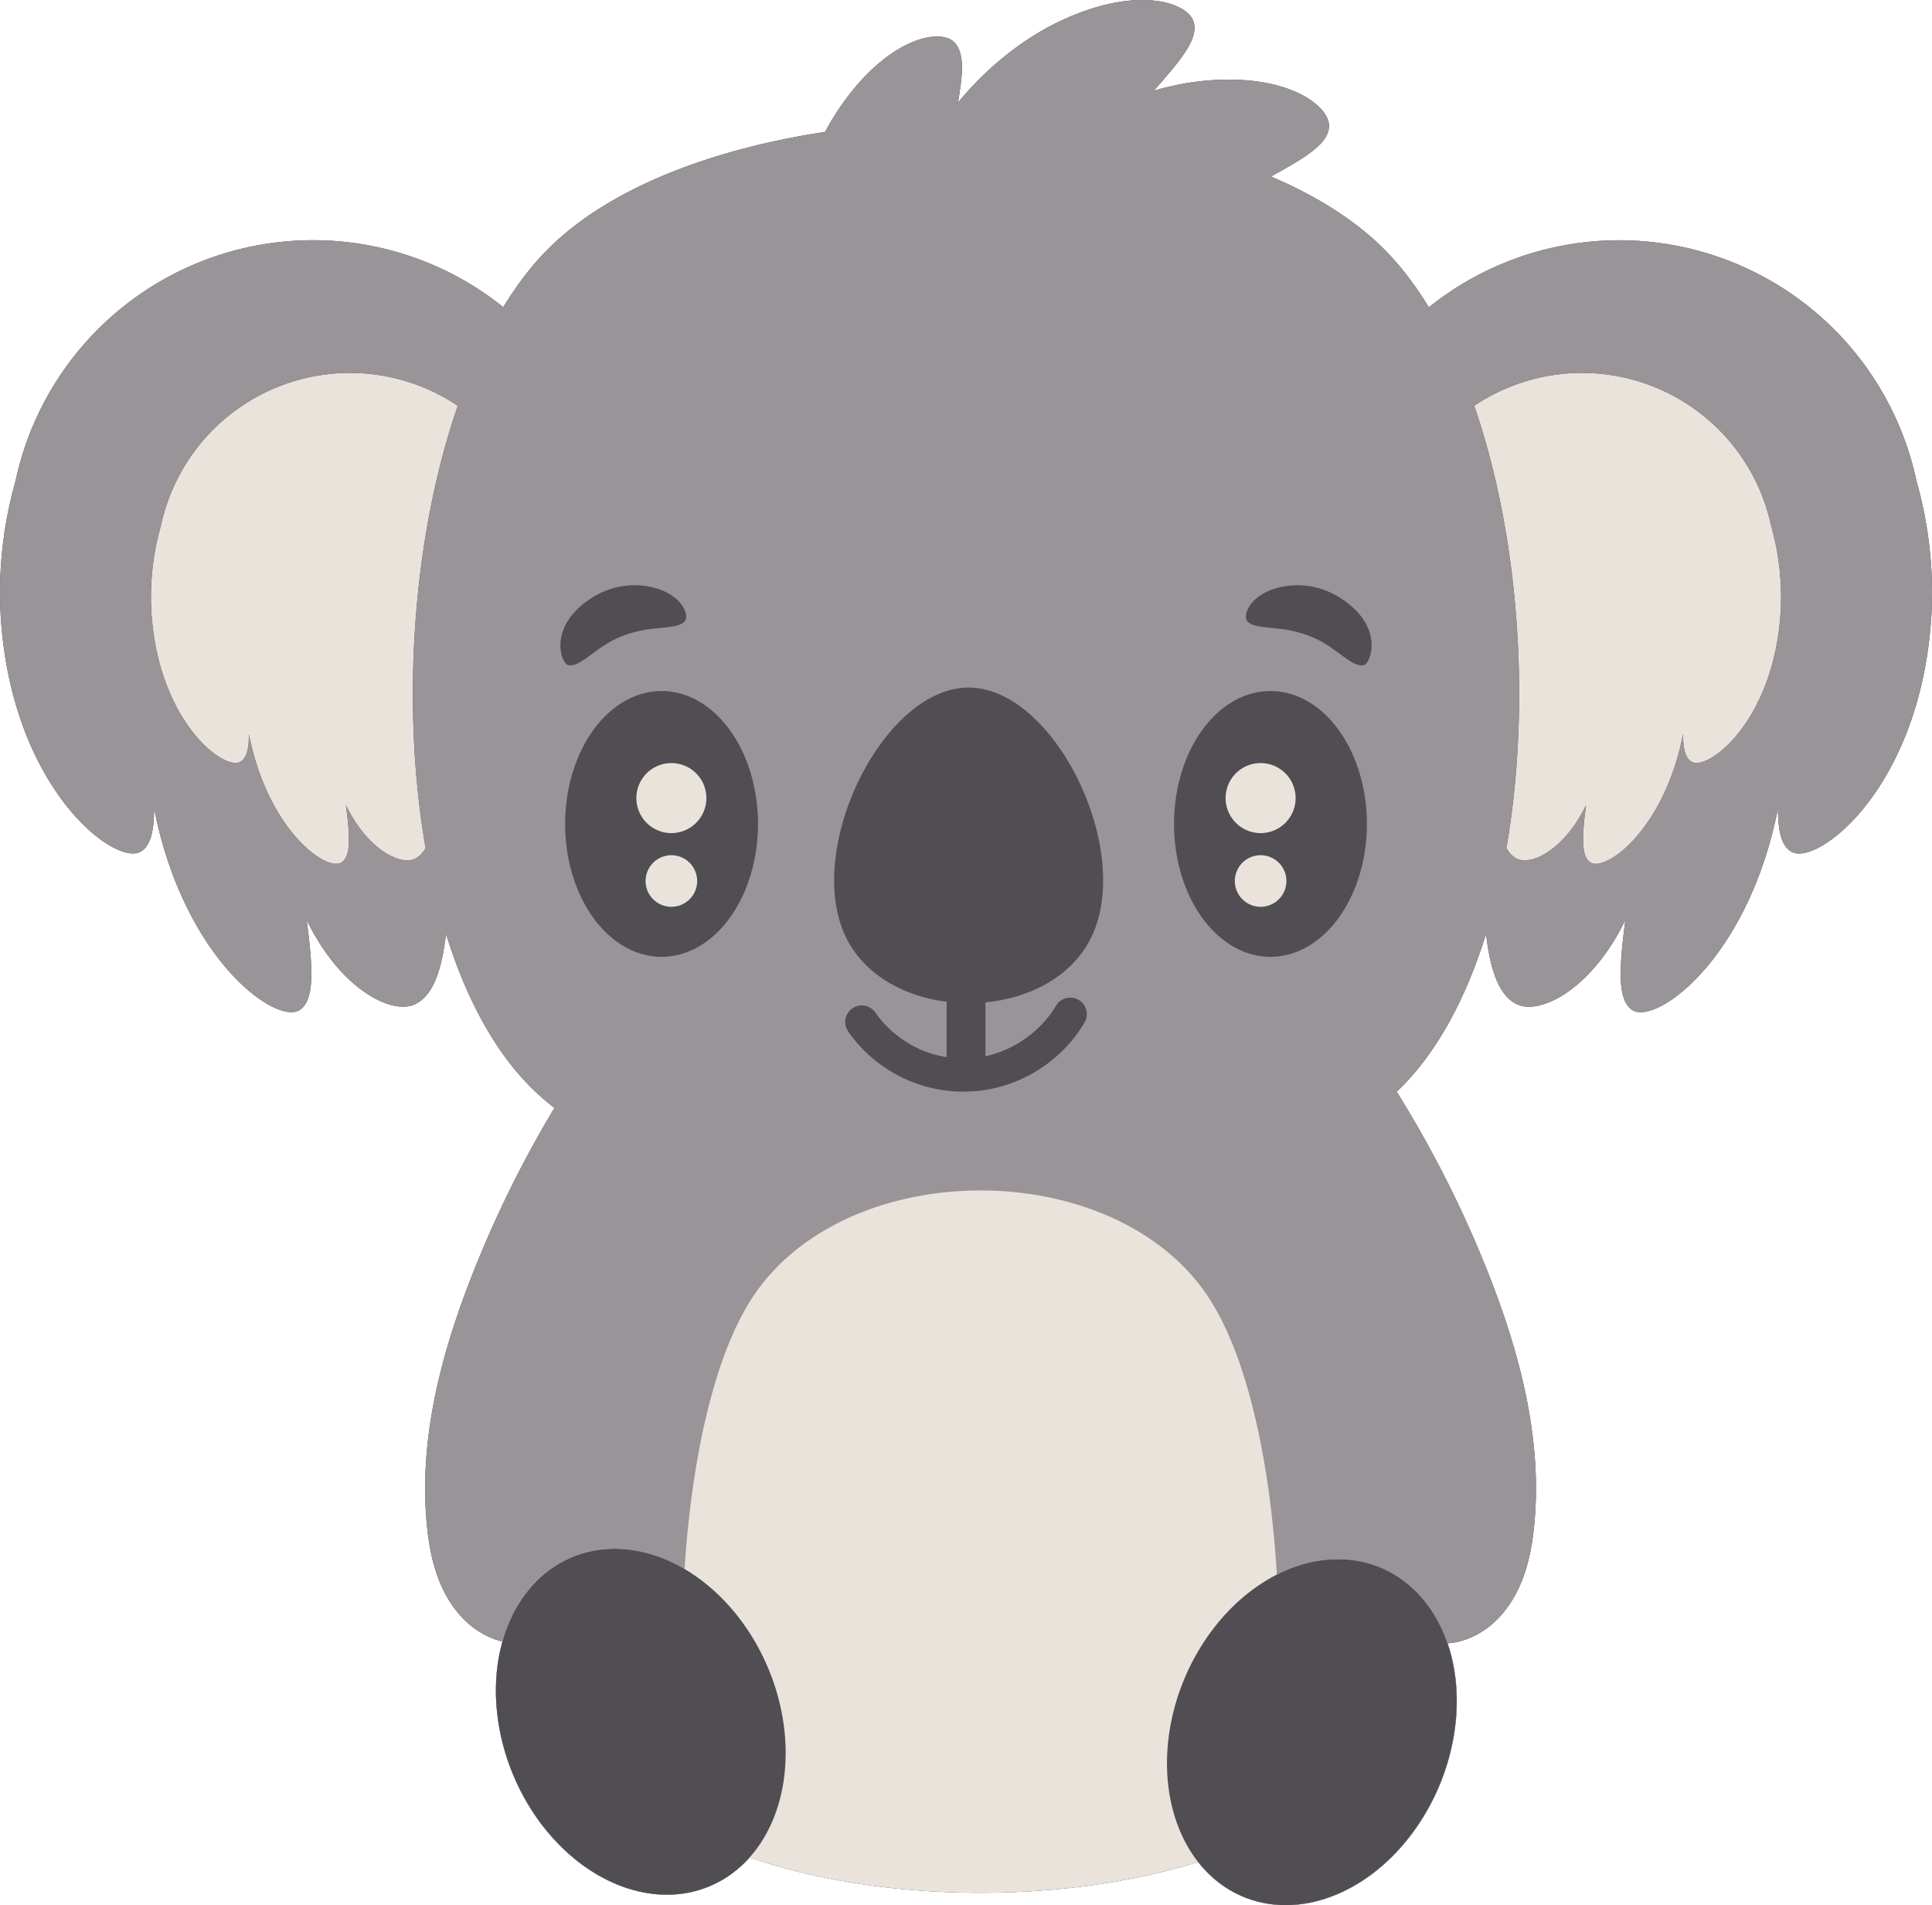
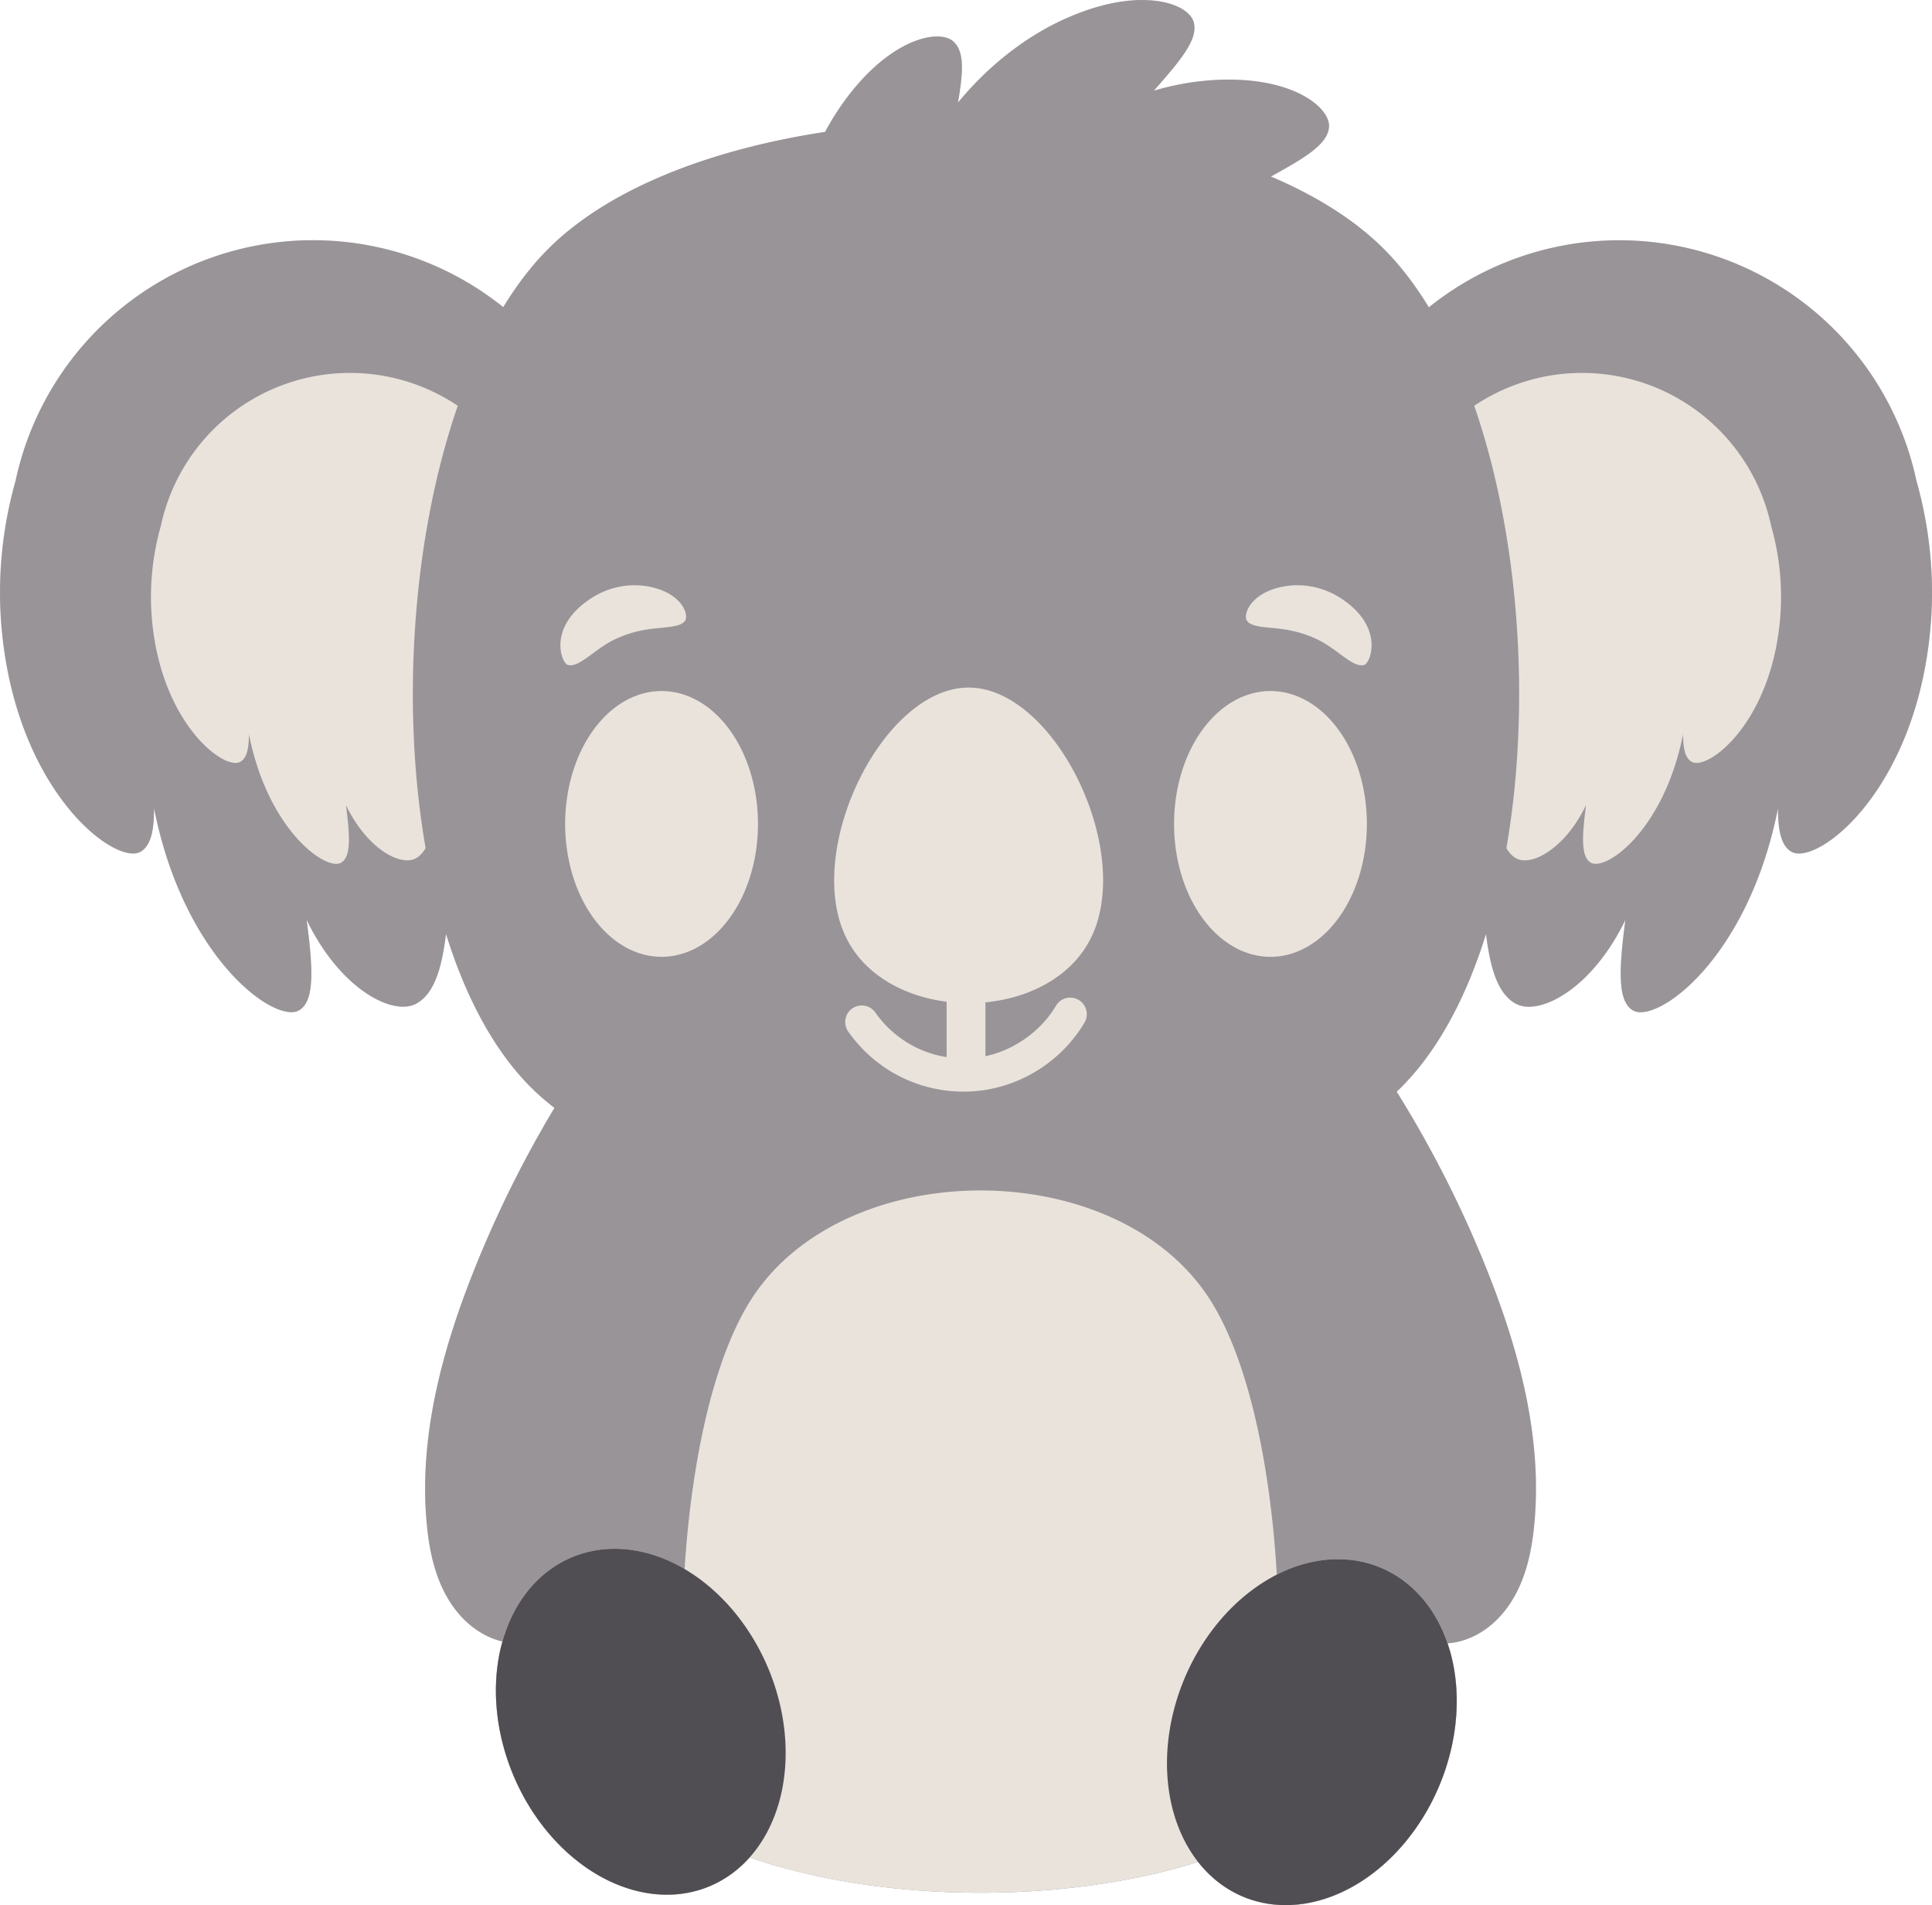
<svg xmlns="http://www.w3.org/2000/svg" xmlns:ns1="http://www.inkscape.org/namespaces/inkscape" xmlns:ns2="http://sodipodi.sourceforge.net/DTD/sodipodi-0.dtd" width="154.552mm" height="152.4mm" viewBox="0 0 154.552 152.4" version="1.1" id="svg35138" ns1:version="1.2.2 (732a01da63, 2022-12-09)" ns2:docname="Digital Gems Koala.svg">
  <ns2:namedview id="namedview35140" pagecolor="#ffffff" bordercolor="#666666" borderopacity="1.0" ns1:showpageshadow="2" ns1:pageopacity="0.0" ns1:pagecheckerboard="0" ns1:deskcolor="#d1d1d1" ns1:document-units="mm" showgrid="false" ns1:zoom="0.5477428" ns1:cx="233.68632" ns1:cy="289.36939" ns1:window-width="1368" ns1:window-height="850" ns1:window-x="-6" ns1:window-y="-6" ns1:window-maximized="1" ns1:current-layer="layer1" />
  <defs id="defs35135" />
  <g ns1:label="Layer 1" ns1:groupmode="layer" id="layer1" transform="translate(-425.153,193.611)">
    <path id="path34720" style="fill:#e9e3dc;fill-opacity:1;stroke:none;stroke-width:0.715px;stroke-linecap:butt;stroke-linejoin:miter;stroke-opacity:1" d="m 516.513,-193.611 c -1.852,0.003 -4.249,0.523 -7.041,1.926 -2.625,1.334 -5.351,3.442 -7.685,6.282 0.397,-2.308 0.556,-4.029 -0.342,-4.87 -1.23,-1.153 -5.663,-0.159 -9.505,5.862 -0.271,0.429 -0.533,0.88 -0.783,1.35 -9.005,1.371 -17.086,4.428 -21.963,9.175 -1.389,1.352 -2.649,2.988 -3.783,4.844 a 24.329,24.329 0 0 0 -15.221,-5.353 24.329,24.329 0 0 0 -23.793,19.254 c -0.522,1.84 -0.906,3.81 -1.101,5.895 -0.167,1.786 -0.183,3.539 -0.066,5.237 0.95,13.461 9.04,19.631 11.123,18.552 0.856,-0.444 1.126,-1.677 1.124,-3.498 2.395,12.114 9.75,17.313 11.624,16.153 1.259,-0.778 1.079,-3.421 0.585,-7.225 2.661,5.522 6.84,7.68 8.716,6.728 1.499,-0.761 2.102,-2.906 2.431,-5.602 1.586,5.104 3.894,9.454 6.958,12.436 0.529,0.515 1.104,1.007 1.713,1.482 -2.53,4.216 -4.714,8.639 -6.522,13.211 -2.534,6.408 -4.347,13.286 -3.682,20.144 0.193,1.989 0.607,3.994 1.591,5.733 0.492,0.87 1.126,1.664 1.897,2.3 0.745,0.614 1.622,1.074 2.56,1.298 a 14.265,11.056 67.324 0 0 0.863,10.675 14.265,11.056 67.324 0 0 15.701,8.9 14.265,11.056 67.324 0 0 3.208,-2.309 c 0.052,0.019 0.103,0.036 0.155,0.054 0.186,0.063 0.373,0.125 0.562,0.186 0.08,0.026 0.16,0.052 0.241,0.078 0.165,0.052 0.33,0.104 0.496,0.155 0.231,0.07 0.463,0.139 0.697,0.207 0.163,0.047 0.327,0.092 0.492,0.137 0.088,0.024 0.175,0.049 0.263,0.073 0.162,0.043 0.324,0.085 0.488,0.127 0.125,0.032 0.251,0.064 0.377,0.096 0.239,0.06 0.48,0.117 0.722,0.174 0.147,0.034 0.292,0.069 0.44,0.103 0.458,0.103 0.921,0.2 1.387,0.292 0.04,0.008 0.08,0.016 0.121,0.024 0.93,0.181 1.874,0.341 2.831,0.478 0.037,0.005 0.074,0.011 0.111,0.016 0.45,0.064 0.902,0.123 1.356,0.177 0.035,0.005 0.071,0.008 0.107,0.013 0.48,0.056 0.963,0.108 1.448,0.153 0.032,0.003 0.064,0.005 0.096,0.008 1.489,0.137 2.994,0.223 4.505,0.259 0.011,2.65e-4 0.024,0.001 0.034,0.001 1.019,0.024 2.041,0.024 3.06,0 0.011,-2.39e-4 0.021,2.38e-4 0.032,0 4.286,-0.098 8.535,-0.607 12.45,-1.524 0.084,-0.019 0.169,-0.039 0.252,-0.059 0.159,-0.038 0.316,-0.077 0.474,-0.116 0.117,-0.029 0.233,-0.059 0.349,-0.089 0.794,-0.205 1.572,-0.426 2.332,-0.666 a 11.056,14.265 22.676 0 0 3.603,2.789 11.056,14.265 22.676 0 0 15.7,-8.9 11.056,14.265 22.676 0 0 0.652,-11.368 c 0.264,-0.021 0.526,-0.058 0.786,-0.115 0.976,-0.215 1.887,-0.688 2.658,-1.323 0.771,-0.635 1.405,-1.43 1.897,-2.3 0.984,-1.739 1.399,-3.744 1.592,-5.733 0.666,-6.859 -1.146,-13.737 -3.68,-20.144 -1.996,-5.047 -4.454,-9.912 -7.325,-14.518 0.062,-0.059 0.128,-0.116 0.189,-0.175 3.064,-2.982 5.371,-7.332 6.958,-12.436 0.329,2.696 0.932,4.841 2.431,5.602 1.876,0.952 6.055,-1.206 8.716,-6.728 -0.494,3.804 -0.674,6.446 0.585,7.225 1.874,1.159 9.229,-4.039 11.624,-16.153 -0.002,1.821 0.268,3.054 1.124,3.498 2.083,1.079 10.172,-5.09 11.123,-18.552 0.117,-1.698 0.101,-3.451 -0.066,-5.237 -0.195,-2.085 -0.579,-4.055 -1.101,-5.895 a 24.329,24.329 0 0 0 -23.793,-19.254 24.329,24.329 0 0 0 -15.215,5.362 c -1.135,-1.86 -2.397,-3.5 -3.788,-4.854 -2.309,-2.247 -5.339,-4.115 -8.842,-5.606 2.598,-1.448 4.55,-2.539 4.643,-3.977 0.109,-1.683 -3.475,-4.475 -10.565,-3.617 -1.105,0.139 -2.261,0.379 -3.442,0.723 2.035,-2.336 3.589,-4.072 3.179,-5.495 -0.263,-0.911 -1.743,-1.758 -4.124,-1.753 z" />
-     <path id="path34865" style="fill:#504d53;fill-opacity:1;stroke:none;stroke-width:0.715px;stroke-linecap:butt;stroke-linejoin:miter;stroke-opacity:1" d="m 516.513,-193.611 c -1.852,0.003 -4.249,0.523 -7.041,1.926 -2.625,1.334 -5.351,3.442 -7.685,6.282 0.397,-2.308 0.556,-4.029 -0.342,-4.87 -1.23,-1.153 -5.663,-0.159 -9.505,5.862 -0.271,0.429 -0.533,0.88 -0.783,1.35 -9.005,1.371 -17.086,4.428 -21.963,9.175 -1.389,1.352 -2.649,2.988 -3.783,4.844 a 24.329,24.329 0 0 0 -15.221,-5.353 24.329,24.329 0 0 0 -23.793,19.254 c -0.522,1.84 -0.906,3.81 -1.101,5.895 -0.167,1.786 -0.183,3.539 -0.066,5.237 0.95,13.461 9.04,19.631 11.123,18.552 0.856,-0.444 1.126,-1.677 1.124,-3.498 2.395,12.114 9.75,17.313 11.624,16.153 1.259,-0.778 1.079,-3.421 0.585,-7.225 2.661,5.522 6.84,7.68 8.716,6.728 1.499,-0.761 2.102,-2.906 2.431,-5.602 1.586,5.104 3.894,9.454 6.958,12.436 0.529,0.515 1.104,1.007 1.713,1.482 -2.53,4.216 -4.714,8.639 -6.522,13.211 -2.534,6.408 -4.347,13.286 -3.682,20.144 0.193,1.989 0.607,3.994 1.591,5.733 0.492,0.87 1.126,1.664 1.897,2.3 0.745,0.614 1.622,1.074 2.56,1.298 a 14.265,11.056 67.324 0 0 0.863,10.675 14.265,11.056 67.324 0 0 15.701,8.9 14.265,11.056 67.324 0 0 3.208,-2.309 c 0.052,0.019 0.103,0.036 0.155,0.054 0.186,0.063 0.373,0.125 0.562,0.186 0.08,0.026 0.16,0.052 0.241,0.078 0.165,0.052 0.33,0.104 0.496,0.155 0.231,0.07 0.463,0.139 0.697,0.207 0.163,0.047 0.327,0.092 0.492,0.137 0.088,0.024 0.175,0.049 0.263,0.073 0.162,0.043 0.324,0.085 0.488,0.127 0.125,0.032 0.251,0.064 0.377,0.096 0.239,0.06 0.48,0.117 0.722,0.174 0.147,0.034 0.292,0.069 0.44,0.103 0.458,0.103 0.921,0.2 1.387,0.292 0.04,0.008 0.08,0.016 0.121,0.024 0.93,0.181 1.874,0.341 2.831,0.478 0.037,0.005 0.074,0.011 0.111,0.016 0.45,0.064 0.902,0.123 1.356,0.177 0.035,0.005 0.071,0.008 0.107,0.013 0.48,0.056 0.963,0.108 1.448,0.153 0.032,0.003 0.064,0.005 0.096,0.008 1.489,0.137 2.994,0.223 4.505,0.259 0.011,2.65e-4 0.024,0.001 0.034,0.001 1.019,0.024 2.041,0.024 3.06,0 0.011,-2.39e-4 0.021,2.38e-4 0.032,0 4.286,-0.098 8.535,-0.607 12.45,-1.524 0.084,-0.019 0.169,-0.039 0.252,-0.059 0.159,-0.038 0.316,-0.077 0.474,-0.116 0.117,-0.029 0.233,-0.059 0.349,-0.089 0.794,-0.205 1.572,-0.426 2.332,-0.666 a 11.056,14.265 22.676 0 0 3.603,2.789 11.056,14.265 22.676 0 0 15.7,-8.9 11.056,14.265 22.676 0 0 0.652,-11.368 c 0.264,-0.021 0.526,-0.058 0.786,-0.115 0.976,-0.215 1.887,-0.688 2.658,-1.323 0.771,-0.635 1.405,-1.43 1.897,-2.3 0.984,-1.739 1.399,-3.744 1.592,-5.733 0.666,-6.859 -1.146,-13.737 -3.68,-20.144 -1.996,-5.047 -4.454,-9.912 -7.325,-14.518 0.062,-0.059 0.128,-0.116 0.189,-0.175 3.064,-2.982 5.371,-7.332 6.958,-12.436 0.329,2.696 0.932,4.841 2.431,5.602 1.876,0.952 6.055,-1.206 8.716,-6.728 -0.494,3.804 -0.674,6.446 0.585,7.225 1.874,1.159 9.229,-4.039 11.624,-16.153 -0.002,1.821 0.268,3.054 1.124,3.498 2.083,1.079 10.172,-5.09 11.123,-18.552 0.117,-1.698 0.101,-3.451 -0.066,-5.237 -0.195,-2.085 -0.579,-4.055 -1.101,-5.895 a 24.329,24.329 0 0 0 -23.793,-19.254 24.329,24.329 0 0 0 -15.215,5.362 c -1.135,-1.86 -2.397,-3.5 -3.788,-4.854 -2.309,-2.247 -5.339,-4.115 -8.842,-5.606 2.598,-1.448 4.55,-2.539 4.643,-3.977 0.109,-1.683 -3.475,-4.475 -10.565,-3.617 -1.105,0.139 -2.261,0.379 -3.442,0.723 2.035,-2.336 3.589,-4.072 3.179,-5.495 -0.263,-0.911 -1.743,-1.758 -4.124,-1.753 z m -63.364,29.831 a 15.472,15.472 0 0 1 8.625,2.63 c -3.614,10.43 -4.56,23.927 -2.575,35.379 -0.215,0.379 -0.483,0.67 -0.827,0.845 -1.193,0.605 -3.85,-0.767 -5.543,-4.279 0.314,2.419 0.429,4.1 -0.371,4.595 -1.192,0.737 -5.87,-2.568 -7.393,-10.272 10e-4,1.158 -0.17,1.942 -0.715,2.224 -1.325,0.686 -6.468,-3.237 -7.073,-11.798 -0.075,-1.08 -0.065,-2.195 0.041,-3.331 0.124,-1.326 0.369,-2.579 0.701,-3.749 a 15.472,15.472 0 0 1 15.13,-12.244 z m 98.56,0 a 15.472,15.472 0 0 1 15.13,12.244 c 0.332,1.17 0.577,2.423 0.701,3.749 0.106,1.136 0.116,2.251 0.041,3.331 -0.604,8.561 -5.748,12.484 -7.073,11.798 -0.544,-0.282 -0.718,-1.066 -0.716,-2.224 -1.523,7.704 -6.2,11.009 -7.392,10.272 -0.8,-0.495 -0.685,-2.176 -0.371,-4.595 -1.692,3.512 -4.35,4.884 -5.543,4.279 -0.344,-0.175 -0.613,-0.466 -0.827,-0.845 1.985,-11.452 1.039,-24.949 -2.575,-35.379 a 15.472,15.472 0 0 1 8.625,-2.63 z m -72.849,31.21 a 2.801,2.801 0 0 1 2.801,2.801 2.801,2.801 0 0 1 -2.801,2.801 2.801,2.801 0 0 1 -2.8,-2.801 2.801,2.801 0 0 1 2.8,-2.801 z m 47.137,0 a 2.801,2.801 0 0 1 2.801,2.801 2.801,2.801 0 0 1 -2.801,2.801 2.801,2.801 0 0 1 -2.8,-2.801 2.801,2.801 0 0 1 2.8,-2.801 z m -47.137,7.371 a 2.064,2.064 0 0 1 2.064,2.063 2.064,2.064 0 0 1 -2.064,2.064 2.064,2.064 0 0 1 -2.063,-2.064 2.064,2.064 0 0 1 2.063,-2.063 z m 47.137,0 a 2.064,2.064 0 0 1 2.064,2.063 2.064,2.064 0 0 1 -2.064,2.064 2.064,2.064 0 0 1 -2.063,-2.064 2.064,2.064 0 0 1 2.063,-2.063 z" />
    <path id="path34775" style="fill:#989498;fill-opacity:1;stroke:none;stroke-width:0.715px;stroke-linecap:butt;stroke-linejoin:miter;stroke-opacity:1" d="m 516.513,-193.611 c -1.852,0.003 -4.249,0.523 -7.041,1.926 -2.625,1.334 -5.351,3.442 -7.685,6.282 0.397,-2.308 0.556,-4.029 -0.342,-4.87 -1.23,-1.153 -5.663,-0.159 -9.505,5.862 -0.271,0.429 -0.533,0.88 -0.783,1.35 -9.005,1.371 -17.086,4.428 -21.963,9.175 -1.389,1.352 -2.649,2.988 -3.783,4.844 a 24.329,24.329 0 0 0 -15.221,-5.353 24.329,24.329 0 0 0 -23.793,19.254 c -0.522,1.84 -0.906,3.81 -1.101,5.895 -0.167,1.786 -0.183,3.539 -0.066,5.237 0.95,13.461 9.04,19.631 11.123,18.552 0.856,-0.444 1.126,-1.677 1.124,-3.498 2.395,12.114 9.75,17.313 11.624,16.153 1.259,-0.778 1.079,-3.421 0.585,-7.225 2.661,5.522 6.84,7.68 8.716,6.728 1.499,-0.761 2.102,-2.906 2.431,-5.602 1.586,5.104 3.894,9.454 6.958,12.436 0.529,0.515 1.104,1.007 1.713,1.482 -2.53,4.216 -4.714,8.639 -6.522,13.211 -2.534,6.408 -4.347,13.286 -3.682,20.144 0.193,1.989 0.607,3.994 1.591,5.733 0.492,0.87 1.126,1.664 1.897,2.3 0.745,0.614 1.622,1.074 2.56,1.298 a 14.265,11.056 67.324 0 0 0.863,10.675 14.265,11.056 67.324 0 0 15.701,8.9 14.265,11.056 67.324 0 0 3.208,-2.309 c 0.052,0.019 0.103,0.036 0.155,0.054 0.186,0.063 0.373,0.125 0.562,0.186 0.08,0.026 0.16,0.052 0.241,0.078 0.165,0.052 0.33,0.104 0.496,0.155 0.231,0.07 0.463,0.139 0.697,0.207 0.163,0.047 0.327,0.092 0.492,0.137 0.088,0.024 0.175,0.049 0.263,0.073 0.162,0.043 0.324,0.085 0.488,0.127 0.125,0.032 0.251,0.064 0.377,0.096 0.239,0.06 0.48,0.117 0.722,0.174 0.147,0.034 0.292,0.069 0.44,0.103 0.458,0.103 0.921,0.2 1.387,0.292 0.04,0.008 0.08,0.016 0.121,0.024 0.93,0.181 1.874,0.341 2.831,0.478 0.037,0.005 0.074,0.011 0.111,0.016 0.45,0.064 0.902,0.123 1.356,0.177 0.035,0.005 0.071,0.008 0.107,0.013 0.48,0.056 0.963,0.108 1.448,0.153 0.032,0.003 0.064,0.005 0.096,0.008 1.489,0.137 2.994,0.223 4.505,0.259 0.011,2.65e-4 0.024,0.001 0.034,0.001 1.019,0.024 2.041,0.024 3.06,0 0.011,-2.39e-4 0.021,2.38e-4 0.032,0 4.286,-0.098 8.535,-0.607 12.45,-1.524 0.084,-0.019 0.169,-0.039 0.252,-0.059 0.159,-0.038 0.316,-0.077 0.474,-0.116 0.117,-0.029 0.233,-0.059 0.349,-0.089 0.794,-0.205 1.572,-0.426 2.332,-0.666 a 11.056,14.265 22.676 0 0 3.603,2.789 11.056,14.265 22.676 0 0 15.7,-8.9 11.056,14.265 22.676 0 0 0.652,-11.368 c 0.264,-0.021 0.526,-0.058 0.786,-0.115 0.976,-0.215 1.887,-0.688 2.658,-1.323 0.771,-0.635 1.405,-1.43 1.897,-2.3 0.984,-1.739 1.399,-3.744 1.592,-5.733 0.666,-6.859 -1.146,-13.737 -3.68,-20.144 -1.996,-5.047 -4.454,-9.912 -7.325,-14.518 0.062,-0.059 0.128,-0.116 0.189,-0.175 3.064,-2.982 5.371,-7.332 6.958,-12.436 0.329,2.696 0.932,4.841 2.431,5.602 1.876,0.952 6.055,-1.206 8.716,-6.728 -0.494,3.804 -0.674,6.446 0.585,7.225 1.874,1.159 9.229,-4.039 11.624,-16.153 -0.002,1.821 0.268,3.054 1.124,3.498 2.083,1.079 10.172,-5.09 11.123,-18.552 0.117,-1.698 0.101,-3.451 -0.066,-5.237 -0.195,-2.085 -0.579,-4.055 -1.101,-5.895 a 24.329,24.329 0 0 0 -23.793,-19.254 24.329,24.329 0 0 0 -15.215,5.362 c -1.135,-1.86 -2.397,-3.5 -3.788,-4.854 -2.309,-2.247 -5.339,-4.115 -8.842,-5.606 2.598,-1.448 4.55,-2.539 4.643,-3.977 0.109,-1.683 -3.475,-4.475 -10.565,-3.617 -1.105,0.139 -2.261,0.379 -3.442,0.723 2.035,-2.336 3.589,-4.072 3.179,-5.495 -0.263,-0.911 -1.743,-1.758 -4.124,-1.753 z m -63.364,29.831 a 15.472,15.472 0 0 1 8.625,2.63 c -3.614,10.43 -4.56,23.927 -2.575,35.379 -0.215,0.379 -0.483,0.67 -0.827,0.845 -1.193,0.605 -3.85,-0.767 -5.543,-4.279 0.314,2.419 0.429,4.1 -0.371,4.595 -1.192,0.737 -5.87,-2.568 -7.393,-10.272 10e-4,1.158 -0.17,1.942 -0.715,2.224 -1.325,0.686 -6.468,-3.237 -7.073,-11.798 -0.075,-1.08 -0.065,-2.195 0.041,-3.331 0.124,-1.326 0.369,-2.579 0.701,-3.749 a 15.472,15.472 0 0 1 15.13,-12.244 z m 98.56,0 a 15.472,15.472 0 0 1 15.13,12.244 c 0.332,1.17 0.577,2.423 0.701,3.749 0.106,1.136 0.116,2.251 0.041,3.331 -0.604,8.561 -5.748,12.484 -7.073,11.798 -0.544,-0.282 -0.718,-1.066 -0.716,-2.224 -1.523,7.704 -6.2,11.009 -7.392,10.272 -0.8,-0.495 -0.685,-2.176 -0.371,-4.595 -1.692,3.512 -4.35,4.884 -5.543,4.279 -0.344,-0.175 -0.613,-0.466 -0.827,-0.845 1.985,-11.452 1.039,-24.949 -2.575,-35.379 a 15.472,15.472 0 0 1 8.625,-2.63 z m -75.829,16.985 c 0.321,-0.002 0.634,0.021 0.934,0.066 2.809,0.426 3.484,2.253 3.146,2.768 -0.397,0.605 -1.893,0.491 -3.258,0.741 -0.528,0.095 -1.092,0.24 -1.653,0.451 -0.212,0.08 -0.416,0.165 -0.611,0.256 -1.709,0.783 -2.936,2.349 -3.86,2.096 -0.517,-0.142 -1.688,-3.106 1.979,-5.409 0.35,-0.218 0.728,-0.407 1.13,-0.559 0.741,-0.279 1.487,-0.405 2.193,-0.41 z m 53.098,0 c 0.706,0.005 1.452,0.13 2.193,0.41 0.402,0.152 0.781,0.341 1.131,0.559 3.667,2.302 2.495,5.267 1.978,5.409 -0.924,0.253 -2.15,-1.312 -3.858,-2.096 -0.195,-0.091 -0.399,-0.177 -0.611,-0.256 -0.561,-0.211 -1.125,-0.356 -1.653,-0.451 -1.366,-0.25 -2.862,-0.137 -3.258,-0.741 -0.338,-0.515 0.338,-2.342 3.146,-2.768 0.3,-0.045 0.612,-0.068 0.933,-0.066 z m -26.339,8.185 c 6.86,0 13.231,12.999 9.801,19.998 -1.524,3.111 -4.888,4.838 -8.456,5.184 v 4.308 c 2.31,-0.497 4.443,-2.008 5.641,-4.036 a 1.325,1.325 0 0 1 1.818,-0.466 1.325,1.325 0 0 1 0.466,1.812 c -1.751,2.963 -4.858,5.003 -8.273,5.435 -2.028,0.256 -4.105,-0.049 -5.973,-0.879 -1.868,-0.83 -3.491,-2.169 -4.659,-3.846 a 1.325,1.325 0 0 1 0.331,-1.844 1.325,1.325 0 0 1 1.844,0.331 c 0.888,1.274 2.143,2.305 3.561,2.935 0.679,0.302 1.401,0.513 2.138,0.63 v -4.428 c -3.411,-0.436 -6.574,-2.147 -8.038,-5.136 -3.43,-6.999 2.939,-19.998 9.8,-19.998 z m -24.564,0.277 a 7.713,10.632 0 0 1 7.714,10.632 7.713,10.632 0 0 1 -7.714,10.631 7.713,10.632 0 0 1 -7.712,-10.631 7.713,10.632 0 0 1 7.712,-10.632 z m 48.711,0 a 7.713,10.632 0 0 1 7.712,10.632 7.713,10.632 0 0 1 -7.712,10.631 7.713,10.632 0 0 1 -7.714,-10.631 7.713,10.632 0 0 1 7.714,-10.632 z" />
    <path id="path34563" style="fill:#e9e3dc;fill-opacity:1;stroke:none;stroke-width:2.132;stroke-linecap:round;stroke-linejoin:round;stroke-dasharray:none;stroke-opacity:1" ns1:transform-center-x="-6.1850704e-06" ns1:transform-center-y="-2.9868889e-05" d="m 503.592,-98.382 c -7.257,0 -14.516,2.861 -18.26,8.581 -3.044,4.651 -4.848,12.852 -5.417,21.714 a 14.265,11.056 67.324 0 0 -5.904,-1.624 14.265,11.056 67.324 0 0 -3.098,0.668 14.265,11.056 67.324 0 0 -4.702,17.424 14.265,11.056 67.324 0 0 15.701,8.9 14.265,11.056 67.324 0 0 3.197,-2.313 c 10.577,3.651 25.071,3.768 35.899,0.352 a 11.056,14.265 22.676 0 0 3.59,2.794 11.056,14.265 22.676 0 0 15.7,-8.9 11.056,14.265 22.676 0 0 -4.702,-17.424 11.056,14.265 22.676 0 0 -3.097,-0.667 11.056,14.265 22.676 0 0 -5.203,1.241 c -0.535,-9.035 -2.35,-17.435 -5.446,-22.165 -3.744,-5.72 -11.001,-8.581 -18.259,-8.581 z" />
    <path id="ellipse34569" style="fill:#504d53;stroke-width:1.951;stroke-linecap:round;stroke-linejoin:round" d="m 474.011,-69.711 a 14.265,11.056 67.324 0 0 -3.098,0.668 14.265,11.056 67.324 0 0 -4.702,17.424 14.265,11.056 67.324 0 0 15.701,8.9 14.265,11.056 67.324 0 0 4.702,-17.424 14.265,11.056 67.324 0 0 -12.603,-9.568 z m 58.489,0.834 a 11.056,14.265 22.676 0 0 -12.605,9.567 11.056,14.265 22.676 0 0 4.703,17.424 11.056,14.265 22.676 0 0 15.7,-8.9 11.056,14.265 22.676 0 0 -4.702,-17.424 11.056,14.265 22.676 0 0 -3.097,-0.667 z" />
  </g>
</svg>